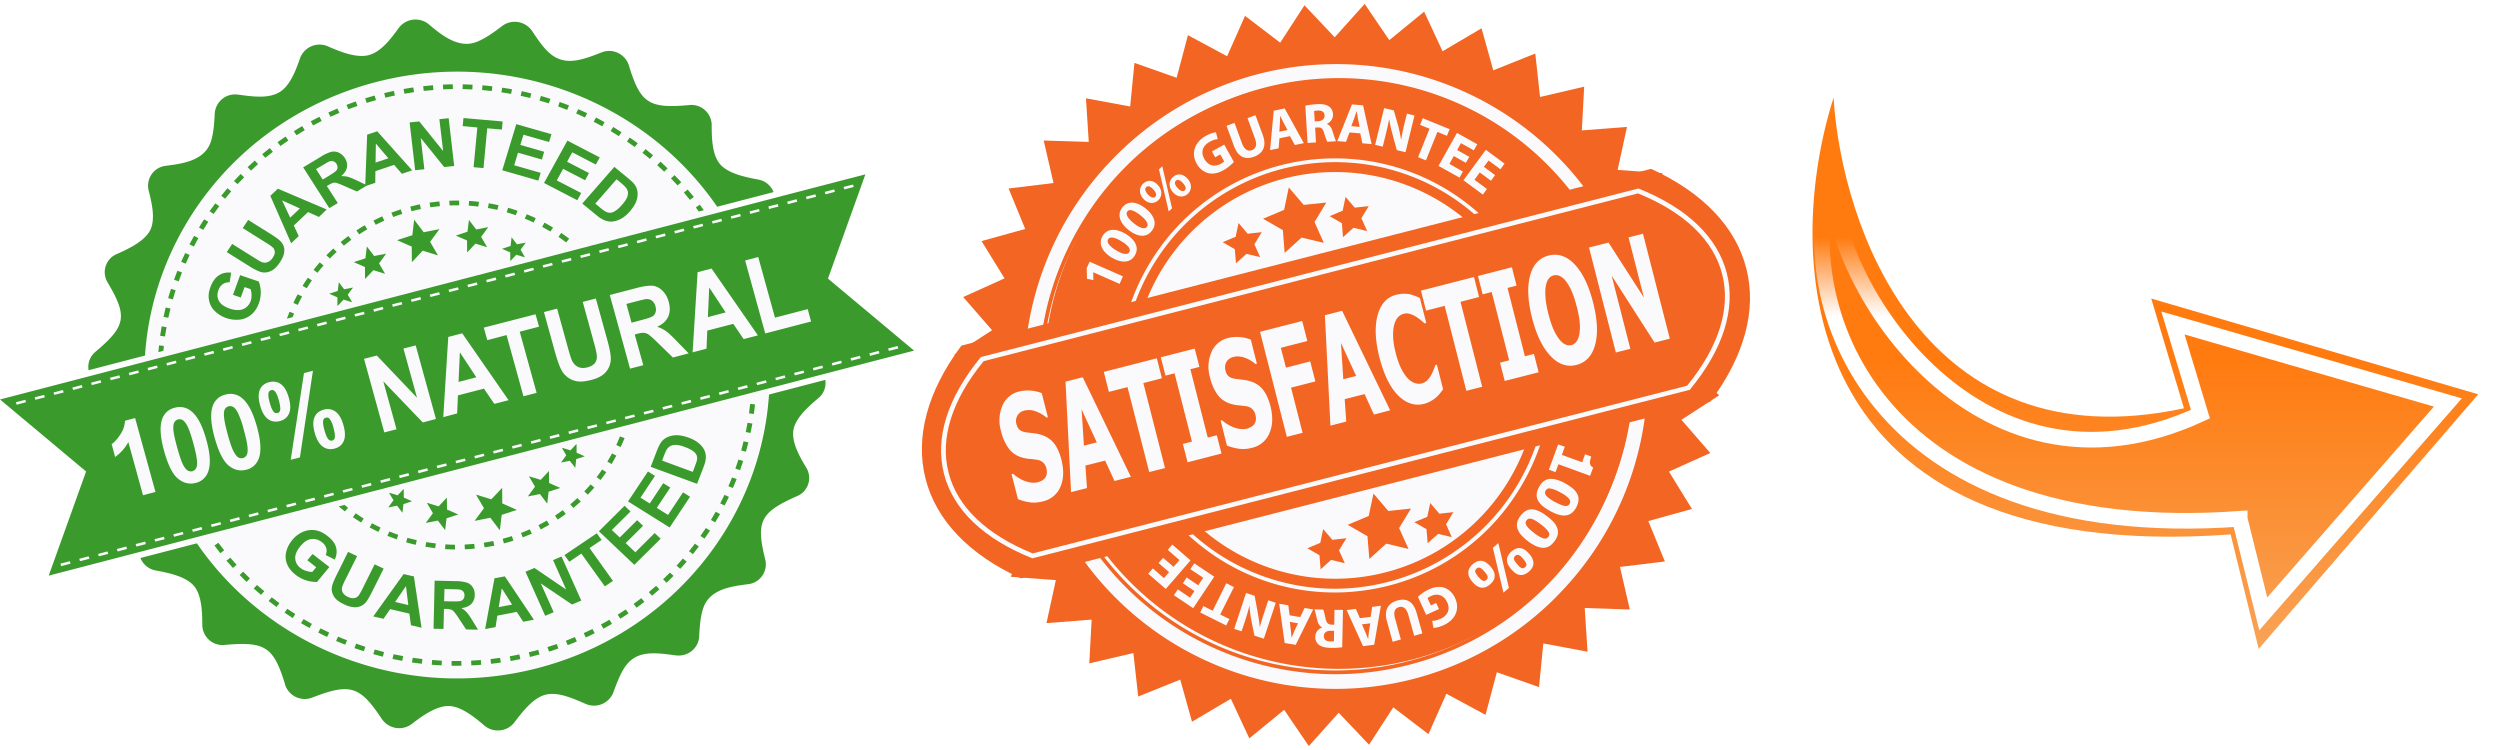
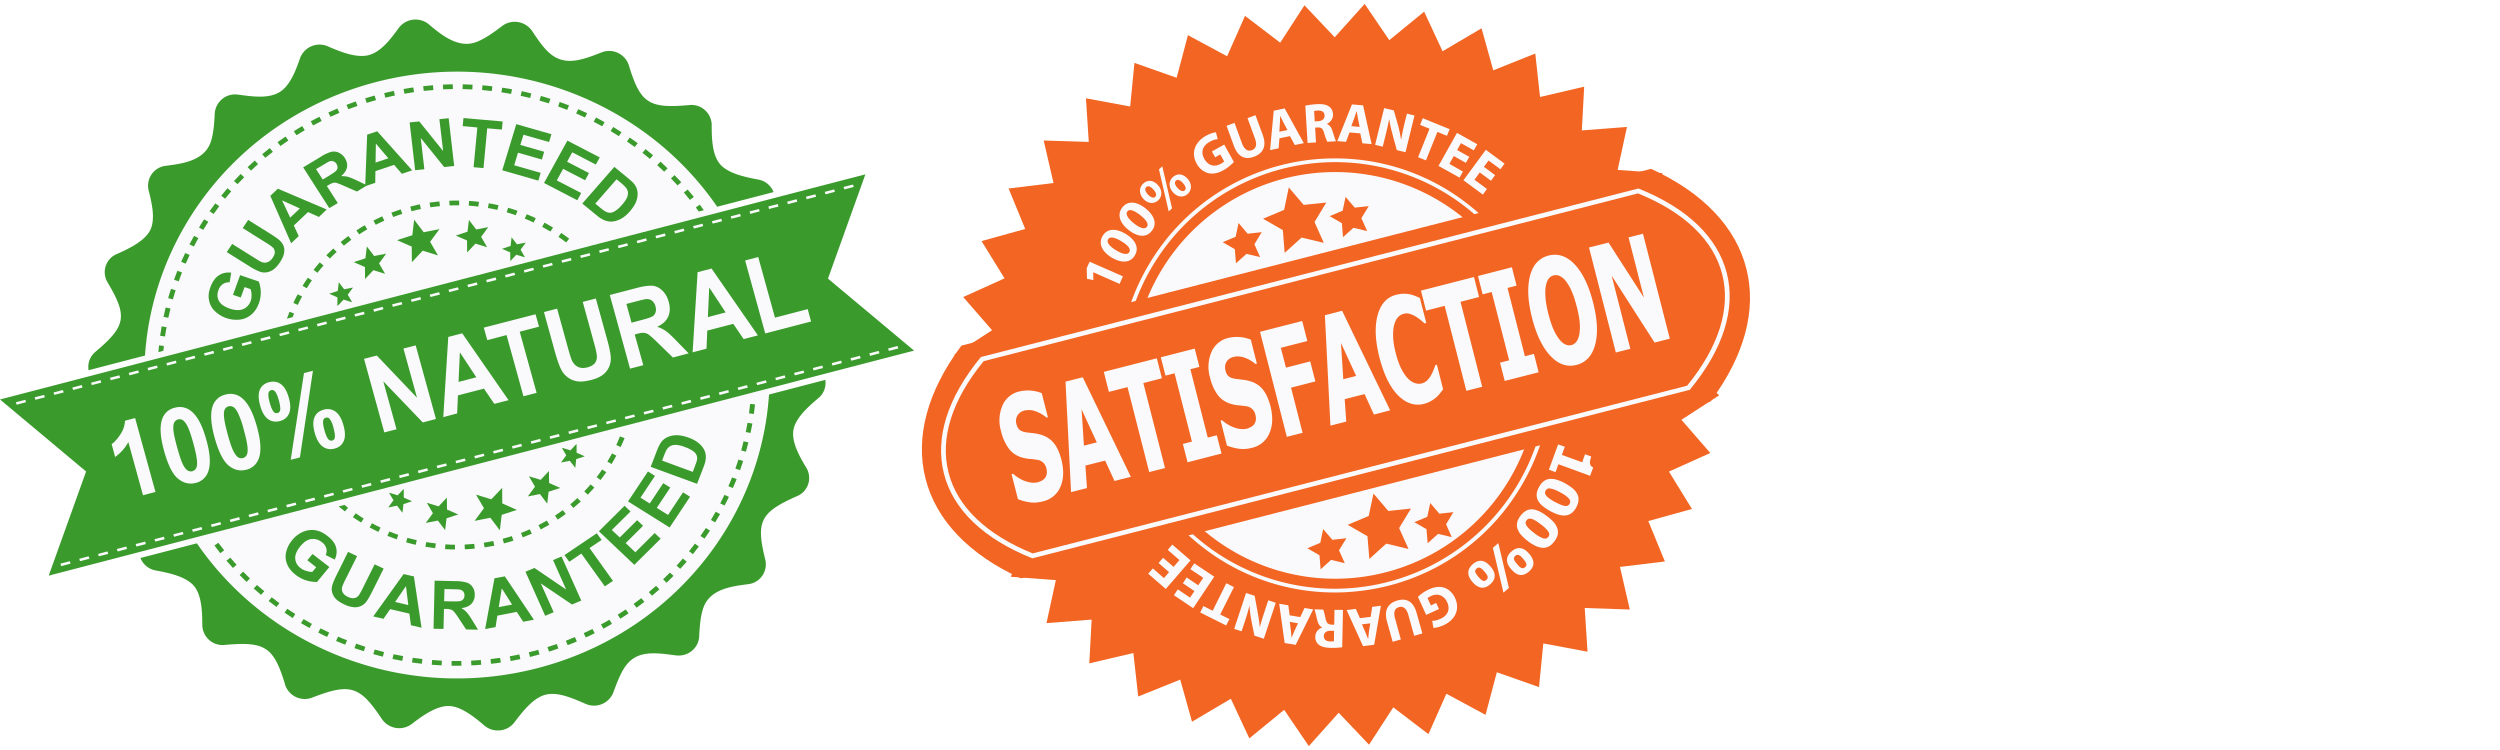
<svg xmlns="http://www.w3.org/2000/svg" width="320" height="96" viewBox="0 0 320 96" fill="none">
  <path d="M116.99 44.877 7.48 73.361l3.54-13.012-9.704-9.337 109.51-28.474-4.827 13.223 10.991 9.116Z" fill="#FAFAFC" />
  <path d="M68.22 86.172c21.692-5.642 34.568-27.289 28.763-48.343C91.168 16.775 68.868 4.285 47.175 9.918 25.482 15.57 12.607 37.207 18.42 58.26c5.815 21.054 28.106 33.554 49.798 27.911Z" fill="#FAFAFC" />
  <path d="M68.848 85.51c-17.005 4.417-34.4-2.49-43.645-15.964l-7.23 1.877c.165.413.432.776.776 1.055.344.28.753.466 1.188.542 1.746.321 3.88.793 4.877 1.968.998 1.164 1.078 3.293 1.078 5.02a2.623 2.623 0 0 0 .894 1.922 2.587 2.587 0 0 0 2.018.618c5.176-.472 6.233.29 7.68 5.04v.04a2.675 2.675 0 0 0 1.418 1.603 2.636 2.636 0 0 0 2.132.034c4.787-1.848 6.034-1.456 8.817 2.73l.02.03a2.702 2.702 0 0 0 1.79 1.148 2.677 2.677 0 0 0 2.06-.515c1.396-1.074 3.171-2.33 4.747-2.289 1.546.05 3.201 1.365 4.518 2.49 1.167 1.004 2.962.803 3.87-.412 1.057-1.405 2.413-3.112 3.93-3.514 1.366-.341 2.792.11 5.106 1.135l.05.02a2.648 2.648 0 0 0 2.987-.562c.253-.259.451-.566.583-.904.399-1.104.878-2.35 1.436-3.183 1.417-2.128 3.501-1.978 6.483-1.556h.05c1.536.221 2.932-.893 3.012-2.4.07-1.405.2-3.052.708-4.096.997-2.008 3.46-2.34 5.545-2.61a2.531 2.531 0 0 0 1.811-1.063 2.569 2.569 0 0 0 .403-2.07l-.01-.04c-1.196-4.83-.668-6.004 4.05-8.092l.03-.01a2.495 2.495 0 0 0 1.417-1.533 2.518 2.518 0 0 0-.23-2.082c-.898-1.486-1.925-3.343-1.656-4.86.249-1.485 1.855-2.95 3.202-4.075a2.51 2.51 0 0 0 .877-2.33L98.43 50.5c-1.068 16.164-12.567 30.582-29.582 35.01ZM48.142 10.5c17.015-4.418 34.41 2.49 43.655 15.964l7.22-1.878a2.609 2.609 0 0 0-.778-1.063 2.586 2.586 0 0 0-1.196-.543c-1.745-.321-3.87-.793-4.877-1.968-.998-1.165-1.077-3.293-1.067-5.02a2.623 2.623 0 0 0-.898-1.927 2.588 2.588 0 0 0-2.024-.613c-5.107.462-6.204-.231-7.67-5.04l-.01-.05a2.675 2.675 0 0 0-1.39-1.587 2.638 2.638 0 0 0-2.101-.07c-.848.331-1.735.673-2.454.853-3.3.864-4.577-.773-6.422-3.564l-.03-.04a2.7 2.7 0 0 0-1.784-1.131 2.675 2.675 0 0 0-2.046.509c-1.147.873-2.484 1.847-3.69 2.168-2.095.542-4.09-1.024-5.655-2.36a2.688 2.688 0 0 0-2.04-.622 2.68 2.68 0 0 0-1.85 1.065c-1.027 1.415-2.274 3.072-3.85 3.473-1.526.402-3.57-.401-5.216-1.124a2.648 2.648 0 0 0-3.002.611c-.25.266-.444.58-.569.925-.548 1.606-1.306 3.544-2.623 4.327-1.426.854-3.43.573-5.246.322h-.04a2.586 2.586 0 0 0-2.028.54 2.617 2.617 0 0 0-.974 1.87c-.07 1.395-.18 3.031-.698 4.086-.997 1.997-3.47 2.339-5.555 2.61a2.534 2.534 0 0 0-1.81 1.062 2.569 2.569 0 0 0-.404 2.07c.428 1.697.897 3.695.2 5.12-.699 1.366-2.654 2.33-4.27 3.043a2.494 2.494 0 0 0-1.422 1.544 2.526 2.526 0 0 0 .246 2.09c2.563 4.318 2.373 5.573-1.536 8.856l-.03.03a2.497 2.497 0 0 0-.868 2.35l7.22-1.878c1.078-16.165 12.568-30.582 29.582-35.01Z" fill="#3A9B2C" />
  <path d="m24.276 32.639-.569-.252-.518 1.125.578.24.499-1.104.01-.01Zm3.79-6.245-.509-.362-.728 1.004.518.351.719-.993Zm-4.768 8.483-.588-.22c-.15.381-.3.763-.43 1.154l.6.2c.129-.38.269-.762.418-1.134Zm3.361-6.486-.528-.32c-.23.34-.45.702-.659 1.053l.539.302.648-1.024v-.01Zm-1.266 2.089-.549-.291-.598 1.084.568.281.579-1.074Zm60.06-8.936-.907-.853-.429.452.898.833.439-.432Zm-64.479 22.73-.618-.06-.08.854.639-.17.06-.623Zm.848-4.778-.618-.14-.27 1.204.609.12.28-1.184Zm-.508 2.38-.619-.101-.2 1.205.629.09c.06-.401.12-.803.2-1.205l-.01.01Zm1.166-4.72-.598-.18-.36 1.184.6.161.358-1.164Zm32.943-26.244-1.257.12.07.603 1.237-.11-.05-.613Zm12.587 1.044-1.227-.291-.14.602c.4.08.818.18 1.217.281l.15-.602v.01Zm4.827 1.536-1.197-.442-.2.573 1.158.441.239-.572Zm-41.58 9.197-.449-.422-.867.904.468.401.848-.883Zm34.28-11.265c-.419-.074-.838-.14-1.257-.201l-.1.602c.419.05.828.12 1.237.201l.12-.602Zm-2.514-.372c-.419-.05-.848-.1-1.267-.13l-.05.602 1.247.13.07-.602Zm-2.523-.21-1.277-.05-.01.612c.416.01.831.027 1.247.05l.03-.613h.01Zm-2.544-.05c-.419 0-.847.02-1.266.04l.03.602c.409-.01.828-.03 1.246-.03l-.01-.603v-.01Zm23.678 7.54a32 32 0 0 0-1.028-.724l-.359.502.998.703.389-.482Zm-6.483-3.846-1.147-.512-.26.552 1.138.512.269-.552Zm8.448 5.392-.968-.794-.399.482c.32.251.638.502.957.773l.4-.461h.01Zm-6.204-4.237-1.107-.603-.3.542 1.098.583.309-.532v.01Zm2.154 1.275-1.057-.663-.33.522 1.048.653.35-.512h-.01Zm-9.096-4.267-1.216-.372-.18.593 1.197.361.2-.582Zm-31.446 4.016-.32-.522c-.369.21-.728.431-1.077.652l.34.512 1.057-.642Zm-2.095 1.315-.359-.502-1.027.723.379.492c.329-.241.668-.482 1.007-.703v-.01Zm6.533-3.534-.26-.552-1.156.502.269.552 1.137-.502h.01ZM41.18 15.49l-.29-.542c-.368.18-.747.381-1.116.582l.309.532c.359-.2.728-.391 1.097-.572Zm-8.149 5.512-.418-.452-.918.844.439.441.897-.833Zm1.895-1.566-.398-.482-.968.783.399.462.967-.763Zm15.49-7.801-1.237.28.15.593c.398-.1.817-.2 1.216-.281l-.13-.592Zm2.493-.442c-.42.06-.84.127-1.257.2l.12.603 1.226-.2-.1-.603h.01Zm36.663 15-.509.361.379.522.648-.17-.518-.713Zm-41.44-13.374-.18-.582c-.399.1-.808.231-1.207.351l.19.583c.397-.124.796-.24 1.196-.352Zm-2.374.743-.22-.582-1.187.442.24.562c.379-.14.768-.291 1.167-.422ZM29.602 24.496l-.49-.402-.797.964.499.372c.259-.311.518-.633.788-.934Zm58.714 1.084.499-.371-.798-.954-.479.392.778.943v-.01Zm-1.117-2.259-.858-.903-.459.421.848.894.469-.402v-.01Zm-40.184 6.034-.329-.522c-.359.201-.718.432-1.067.663l.36.502c.338-.22.687-.442 1.036-.643Zm17.843-2.178c.39.11.778.24 1.167.371l.21-.572c-.4-.14-.798-.271-1.197-.382l-.18.583Zm-26.13 9.417.538.301c.2-.33.429-.672.658-1.004l-.518-.34c-.24.34-.47.692-.679 1.043Zm14.55-9.709.6-.13-.14-.602c-.402.087-.8.184-1.197.29h-.03l.16.593h.02l.598-.15h-.01Zm18.193 3.424c.339.231.668.472.997.723l.389-.482a23.66 23.66 0 0 0-1.017-.733l-.36.502-.01-.01Zm-1.776-1.817-.299.542 1.057.603.34-.503c-.36-.22-.726-.431-1.098-.632v-.01Zm-2.513-.502c.369.15.748.311 1.117.492l.28-.552c-.38-.181-.769-.352-1.158-.502l-.249.552.01.01Zm-3.371-1.717c-.419-.1-.828-.18-1.247-.25l-.11.602c.4.07.808.15 1.207.24l.15-.592Zm-26.26 12.5.568.251c.17-.361.359-.723.548-1.074l-.558-.281c-.2.361-.389.733-.559 1.104Zm7.04-8.564c-.328.25-.667.502-.987.773l.41.462.957-.753-.38-.482Zm6.703-3.414-1.197.422.23.562c.389-.14.778-.281 1.166-.401l-.199-.583Zm6.214-1.104.03.602c.408 0 .827-.02 1.236-.01v-.602c-.419-.01-.848 0-1.266.01Zm-2.424.843c.399-.06.818-.1 1.227-.15l-.07-.603-1.257.15.1.603Zm-7.29 1.697.299.542c.359-.18.728-.361 1.097-.522l-.26-.562-1.137.542Zm-6.025 4.438.46.421c.278-.29.568-.572.867-.843l-.43-.442-.897.864Zm19.538-6.828c-.418-.06-.847-.1-1.266-.12l-.04.602c.409.03.828.07 1.227.12l.08-.602Zm-21.173 8.705.498.372c.25-.312.509-.633.778-.934l-.478-.402c-.28.322-.54.643-.798.964Zm-2.494 5.582-.578-.22-.34.883.739-.2.18-.463Zm16.596-10.401L53.01 28.12l-.23 1.988-1.955.633 1.875.823.02 1.998 1.387-1.476 1.954.603-1.007-1.737 1.197-1.627-2.015.402Zm6.723-.352-.938-1.224-.18 1.506-1.496.502 1.437.622.01 1.536 1.067-1.134 1.496.462-.768-1.326.907-1.245-1.535.301Zm5.136 3.233.967.292.1-.03-.529-.904.669-.914-1.127.221-.698-.904-.12 1.115-1.097.361 1.047.462.01 1.044.1-.03.678-.723v.01Z" fill="#3A9B2C" />
  <path d="m65.417 33.321-.1.03v.08l.1-.1v-.01Zm1.785-.381-.04-.07-.1.03.14.04Zm-19.309-.17-.938-1.226-.179 1.516-1.496.492 1.436.633.01 1.526 1.067-1.125 1.496.462-.768-1.335.908-1.245-1.536.301Zm-3.91 5.581.958.302.1-.03-.529-.904.678-.914-1.137.221-.688-.904-.13 1.115-1.097.361 1.047.462.01 1.044.1-.03.688-.723Z" fill="#3A9B2C" />
  <path d="m45.08 38.693-.04-.07-.1.03.14.04Zm-1.785.381-.1.03v.08l.1-.1v-.01ZM30.68 73.602c.279.301.578.592.877.883l.44-.441c-.3-.281-.59-.573-.868-.864l-.46.422h.01Zm-1.696-1.837.828.933.469-.401-.798-.914-.499.382Zm3.49 3.564.938.813.42-.462-.938-.803-.42.452Zm1.916 1.606.997.753.38-.482-.988-.753-.4.482h.01Zm2.024 1.476c.34.241.699.472 1.048.703l.339-.522c-.34-.221-.698-.442-1.027-.673l-.36.502v-.01Zm-8.467-8.936-.499.352.748.984.499-.372-.748-.963Zm10.911 9.77-.33.522 1.098.622.3-.532-1.068-.612Zm38.07.692.308.532c.37-.2.738-.401 1.097-.622l-.329-.522c-.349.2-.708.412-1.077.602v.01Zm-2.215 1.105.27.552c.388-.17.767-.351 1.136-.542l-.289-.543-1.117.533Zm4.349-2.35.349.502 1.047-.682-.36-.502-1.036.672v.01Zm2.044-1.395.38.492.996-.753-.398-.472c-.31.24-.649.502-.978.733Zm-8.677 4.709.23.572c.398-.15.797-.301 1.176-.472l-.249-.562-1.157.472v-.01ZM83.04 75.78l.419.471.947-.813-.428-.451-.928.803-.01-.01Zm1.835-1.627.449.442.888-.884-.46-.421c-.288.3-.578.582-.877.863Zm-14.8 8.675.199.582 1.197-.401-.2-.573-1.197.392Zm-12.278 2.39h1.267l-.01-.613h-1.247l-.01.602v.01Zm5.056-.252c.42-.04.848-.1 1.257-.16l-.1-.603-1.226.16.07.603Zm2.514-.351 1.236-.251-.13-.602c-.398.1-.817.17-1.226.24l.12.603v.01Zm2.314-1.124.16.602c.41-.106.818-.217 1.226-.331l-.18-.583c-.398.1-.797.221-1.196.311h-.01Zm-7.35 1.676c.418-.01.847-.04 1.266-.08l-.05-.603-1.247.08.03.603Zm33.96-23.845-.59-.21c-.149.37-.298.752-.468 1.124l.578.23c.17-.371.33-.752.48-1.134v-.01Zm-2.105 3.112.568.271.549-1.104-.569-.261-.548 1.094Zm3.61-7.81-.618-.141-.3 1.174.599.161.32-1.195Zm.848-4.86-.628-.06-.14 1.204.618.08c.06-.4.1-.813.15-1.224ZM88.196 70.56l.499.371.758-.984-.509-.361c-.239.331-.498.653-.748.964v.01Zm1.466-1.958.519.341.698-1.024-.528-.331-.689 1.004v.01ZM91 66.554l.538.311c.21-.351.43-.703.629-1.064l-.559-.301L91 66.554Zm5.306-12.34-.619-.1-.229 1.185.609.13c.09-.401.169-.813.239-1.214ZM86.6 72.408l.47.402c.279-.301.558-.603.827-.924l-.489-.391-.808.913Zm8.518-13.403-.598-.181c-.12.382-.25.773-.39 1.155l.599.2.399-1.174h-.01Zm-44.881 25.34c.409.091.828.172 1.247.242l.12-.603c-.41-.07-.828-.15-1.227-.24l-.14.602Zm-7.221-2.298 1.167.472.24-.563c-.39-.15-.769-.3-1.148-.472l-.259.563Zm2.354.913c.399.14.798.281 1.197.402l.2-.572c-.4-.13-.799-.261-1.178-.402l-.22.572Zm9.894 2.129 1.266.08.03-.602-1.247-.09-.05.602v.01Zm-2.524-.291c.41.06.838.12 1.257.16l.07-.602-1.237-.16-.1.602h.01ZM40.732 80.97c.38.201.758.382 1.137.553l.27-.553c-.37-.17-.749-.351-1.118-.542l-.289.542Zm7.051 2.761 1.217.322.16-.593c-.4-.1-.8-.207-1.197-.321l-.18.592Zm-1.226-17.359c-.35-.22-.699-.442-1.028-.673l-.359.502 1.047.683.34-.512Zm2.154 1.165c-.37-.181-.738-.362-1.097-.563l-.3.543c.37.2.739.391 1.118.562l.279-.542Zm26.07-4.639.46.422c.279-.301.568-.602.837-.914l-.478-.401-.818.903v-.01Zm-23.796 5.562c-.39-.13-.768-.28-1.147-.431l-.25.562c.4.16.788.301 1.188.442l.209-.573Zm26.62-8.022-.53-.34c-.219.33-.468.662-.707.973l.498.371c.26-.33.499-.662.738-1.004Zm2.343-4.357-.598-.22c-.14.37-.3.742-.469 1.104l.569.25c.179-.37.339-.752.498-1.134Zm-1.057 2.239-.549-.281-.598 1.044.539.311c.209-.351.418-.703.608-1.074ZM44.153 65.46l.399-.472-.459-.362-.738.2.798.634Zm20.346 4.096c.409-.1.818-.221 1.217-.352l-.2-.582c-.389.12-.778.241-1.177.341l.16.593Zm-2.473.502c.409-.05.827-.13 1.246-.211l-.13-.602c-.398.08-.807.16-1.216.22l.1.603v-.01Zm-8.677-.914-1.197-.301-.17.572c.4.12.818.231 1.227.322l.14-.603v.01Zm20.994-4.95-.439-.441-.907.803.398.462c.33-.271.639-.543.948-.824Zm-18.56 5.362c-.41-.04-.819-.1-1.228-.17l-.1.602c.4.07.828.13 1.247.18l.08-.602v-.01Zm16.256-4.257-.997.703.349.502c.349-.231.698-.472 1.027-.723l-.379-.482Zm-15.07 4.99c.419.03.848.04 1.267.04v-.602c-.4 0-.818-.02-1.227-.05l-.04.602v.01Zm2.533.02c.42-.01.848-.04 1.267-.09l-.07-.603c-.399.04-.818.07-1.227.09l.03.603Zm7.41-1.526c.39-.15.779-.302 1.168-.472l-.27-.562c-.369.17-.748.32-1.127.472l.23.562Zm2.005-1.556.3.542 1.097-.603-.32-.532c-.349.2-.708.402-1.077.593ZM64.22 65.9l1.945-.632-1.875-.834-.01-1.988-1.397 1.466-1.954-.602 1.017 1.737-1.197 1.626 2.015-.401 1.216 1.606.24-1.978Zm4.887-2.67.937 1.235.18-1.527 1.496-.481-1.436-.633-.02-1.536-1.057 1.134-1.506-.462.778 1.336-.918 1.245 1.546-.301v-.01Zm2.703-4.026 1.127-.221.698.903.12-1.124 1.097-.352-1.048-.462v-1.044l-.11.02-.678.723-.967-.3-.1.03.529.903-.668.924Z" fill="#3A9B2C" />
  <path d="m71.91 57.307.04.07.1-.02-.14-.04v-.01Zm1.885-.482-.1.1.1-.02v-.08Zm-17.753 9.8.937 1.234.18-1.516 1.496-.492-1.437-.632-.02-1.527-1.057 1.125-1.506-.462.778 1.335-.917 1.245 1.546-.3v-.01Zm-6.354-1.668 1.137-.23.689.903.13-1.104 1.096-.362-1.057-.472v-1.044l-.1.03-.688.723-.967-.301-.1.03.539.904-.678.923Z" fill="#3A9B2C" />
  <path d="m49.788 63.07.04.06.1-.02-.14-.04Zm1.885-.492-.1.1.1-.02v-.08ZM30.818 38.08l-.997-.341.917-2.52 2.384.813c.34.902.345 1.897.01 2.801-.22.603-.548 1.095-.977 1.446a2.712 2.712 0 0 1-1.496.633 3.984 3.984 0 0 1-3.232-1.165 2.55 2.55 0 0 1-.698-1.496c-.07-.442 0-.934.2-1.486.269-.723.628-1.235 1.097-1.526.458-.301.977-.402 1.566-.341l-.2 1.244c-.32-.02-.608.05-.858.221-.259.171-.448.422-.568.753-.19.513-.17.974.05 1.396.23.412.668.733 1.326.964.698.25 1.297.281 1.756.1.468-.19.797-.532.977-1.024.09-.24.13-.502.12-.783 0-.281-.05-.542-.13-.763l-.758-.261-.489 1.335Zm-1.795-5.813.698-1.044 2.882 1.807c.46.291.758.462.918.522.24.09.489.1.728 0 .25-.08.469-.27.658-.562.2-.301.29-.552.26-.783a.845.845 0 0 0-.28-.562 7.107 7.107 0 0 0-.877-.603l-2.942-1.847.698-1.044 2.792 1.747c.639.401 1.078.702 1.297.933.23.221.379.462.469.733.08.261.09.553.03.874-.07.321-.23.692-.5 1.104-.328.492-.637.823-.927 1.004a1.987 1.987 0 0 1-.857.321c-.29.03-.549 0-.788-.08a7.725 7.725 0 0 1-1.416-.743l-2.843-1.777Zm12.796-5.452-.997.954-1.397-.622-1.815 1.716.629 1.356-.968.924-2.673-6.075.968-.913 6.253 2.66Zm-3.44-.13-2.275-1.034 1.038 2.209 1.236-1.175Zm3.77-.04-3.342-5.221 2.284-1.376a4.69 4.69 0 0 1 1.346-.622c.32-.06.639-.02.948.12.3.15.559.382.758.683.25.402.34.793.27 1.185-.08.401-.33.783-.759 1.134.32-.01.609.02.868.08.25.07.638.232 1.157.473l1.306.622-1.296.793-1.516-.662a12.043 12.043 0 0 0-1.057-.432 1.02 1.02 0 0 0-.47-.02c-.139.04-.338.13-.587.28l-.22.131 1.396 2.179-1.087.653Zm-.839-3.665.798-.482c.519-.321.838-.542.938-.663a.62.62 0 0 0 .16-.401c0-.15-.04-.301-.14-.462a.749.749 0 0 0-.42-.331.793.793 0 0 0-.538.04c-.1.04-.359.2-.797.462l-.858.502.857 1.335Z" fill="#3A9B2C" />
  <path d="m52.76 21.805-1.316.442-.998-1.144-2.393.803-.02 1.496-1.287.431.25-6.596 1.286-.432 4.478 5Zm-3.052-1.546-1.596-1.877-.04 2.43 1.636-.553Zm3.431 1.526-.708-6.114 1.237-.13 3.052 3.794-.479-4.076 1.187-.13.708 6.114-1.277.14-3.002-3.714.46 3.996-1.178.12Zm7.48-.381.48-5.09-1.876-.171.1-1.034 5.017.441-.1 1.034-1.875-.16-.479 5.09-1.267-.11Zm3.67.391 1.796-5.903 4.498 1.285-.3 1.004-3.28-.934-.4 1.305 3.052.874-.299.994-3.052-.874-.488 1.607 3.39.974-.299.994-4.617-1.326Zm5.346 1.627L72.628 18l4.139 2.149-.5.913-3.021-1.566-.658 1.205 2.802 1.456-.498.913-2.813-1.455-.808 1.476 3.122 1.616-.499.924-4.259-2.21Zm9.007-2.058 1.775 1.465c.399.332.688.603.848.844.209.306.33.663.349 1.034.02.371-.05.753-.2 1.134-.16.392-.439.804-.817 1.245-.34.382-.679.673-1.028.874-.419.24-.828.371-1.237.402-.309.02-.648-.04-1.017-.191a3.883 3.883 0 0 1-.947-.613l-1.835-1.506 4.109-4.698v.01Zm.279 1.586-2.723 3.112.728.603c.28.22.489.371.629.431.199.1.378.141.568.131.18 0 .399-.08.648-.24.25-.151.539-.413.848-.774.32-.361.529-.673.638-.924.1-.24.14-.472.12-.672-.02-.211-.11-.402-.26-.603a5.802 5.802 0 0 0-.757-.703l-.44-.361ZM39.336 71.715l.668-.804 2.154 1.667-1.575 1.908a4.27 4.27 0 0 1-2.733-.904c-.519-.401-.888-.853-1.097-1.365a2.506 2.506 0 0 1-.12-1.577c.13-.542.389-1.044.768-1.506a3.606 3.606 0 0 1 1.416-1.074 2.874 2.874 0 0 1 1.696-.16c.439.09.897.31 1.376.682.618.472.997.974 1.127 1.486a2.12 2.12 0 0 1-.18 1.556l-1.146-.582c.13-.301.15-.582.07-.874a1.476 1.476 0 0 0-.55-.763c-.438-.34-.897-.472-1.376-.401-.478.07-.937.361-1.376.903-.469.563-.698 1.095-.668 1.577.03.492.26.903.678 1.225.2.16.449.28.728.371.28.08.539.13.778.13l.499-.602-1.137-.903v.01Zm5.216-1.075 1.157.543-1.496 3.001a6.837 6.837 0 0 0-.419.944.97.97 0 0 0 .08.713c.12.221.339.412.658.562.33.151.598.201.838.151a.887.887 0 0 0 .538-.331c.13-.181.3-.482.519-.924l1.526-3.062 1.157.542-1.456 2.912c-.33.662-.599 1.114-.798 1.365a1.767 1.767 0 0 1-1.586.663 3.313 3.313 0 0 1-1.177-.342c-.548-.26-.927-.512-1.147-.763a1.902 1.902 0 0 1-.429-.793 1.647 1.647 0 0 1-.02-.763c.08-.351.28-.843.589-1.456l1.466-2.962Zm9.405 9.71-1.356-.322-.2-1.486-2.463-.572-.848 1.234-1.317-.3 3.89-5.422 1.317.3.977 6.567Zm-1.696-2.912-.299-2.41-1.386 2.018 1.685.401v-.01Zm3.232 3.042.14-6.155 2.692.06c.497-.01.991.058 1.467.201.299.11.548.311.728.603.18.28.259.602.249.973.007.422-.15.83-.439 1.135-.29.301-.708.472-1.267.542.27.16.5.341.669.532.18.191.419.522.708 1.004l.748 1.225-1.526-.03-.898-1.365a8.77 8.77 0 0 0-.658-.914.977.977 0 0 0-.379-.261 2.162 2.162 0 0 0-.638-.09h-.26l-.06 2.56-1.276-.02Zm1.356-3.524.948.02c.618.01.997 0 1.147-.05a.697.697 0 0 0 .369-.252.787.787 0 0 0 .14-.461c0-.201-.05-.372-.16-.502a.796.796 0 0 0-.479-.251c-.1-.02-.409-.03-.927-.04l-.998-.02-.04 1.556Zm11.49 2.369-1.366.261-.828-1.265-2.484.482-.23 1.466-1.335.25 1.196-6.495 1.327-.251 3.72 5.552Zm-2.793-1.938L64.23 75.31l-.39 2.4 1.696-.322h.01Zm4.24 1.436-2.524-5.642 1.147-.482 4.059 2.76-1.676-3.764 1.087-.462 2.524 5.642-1.187.502-3.99-2.7 1.646 3.684-1.087.462Zm7.629-3.775-3.002-4.187-1.546 1.044-.618-.853 4.139-2.791.618.853-1.546 1.034 3.002 4.207-1.047.703v-.01Zm3.78-2.751L76.657 68l3.291-3.263.758.733-2.394 2.37 1.018.953 2.224-2.209.758.723-2.224 2.209 1.237 1.174 2.473-2.46.768.724-3.371 3.343Zm4.518-4.78-5.326-3.332 2.553-3.836.898.563-1.855 2.79 1.187.744 1.725-2.6.898.562-1.726 2.6 1.446.904 1.915-2.892.898.562-2.613 3.936Zm-2.424-7.76.818-2.129c.19-.471.37-.823.539-1.054a2.08 2.08 0 0 1 .887-.663 2.878 2.878 0 0 1 1.177-.2c.42.01.918.12 1.466.321.5.18.898.402 1.197.643.38.3.648.632.808 1.004.13.27.18.602.16.983-.02.282-.1.643-.27 1.075l-.847 2.189-5.935-2.17Zm1.457-.803 3.93 1.446.328-.874c.13-.321.2-.562.22-.723.02-.2 0-.392-.07-.562a1.314 1.314 0 0 0-.449-.502 4.22 4.22 0 0 0-1.047-.522 3.864 3.864 0 0 0-1.097-.271c-.28 0-.509.03-.699.12-.199.1-.358.241-.498.442-.1.15-.24.462-.42.934l-.198.522v-.01Zm21.233-23.293 4.788-13.344-11.59 3.012-6.931 1.808-17.923 4.658-.718.191-55.084 14.327-6.942 1.807L0 51.133l11.02 9.216-4.787 13.334 11.57-3.013 6.941-1.807 1.696-.442.638-.16 52.76-13.725.719-.18 15.578-4.057.639-.17 1.695-.432 6.932-1.808L117 44.877l-11.031-9.226.01.01Zm1.995-11.737 1.207-.301.099.31-1.206.312-.1-.321Zm-2.394.632 1.197-.31.09.31-1.197.322-.1-.322h.01Zm-2.413.623 1.196-.311.1.32-1.207.312-.099-.321h.01ZM3.331 51.484l-1.197.321-.1-.321 1.207-.311.09.32v-.01Zm2.404-.623-1.197.312-.1-.322 1.207-.3.1.31h-.01Zm2.413-.622-1.206.301-.09-.301 1.197-.321.1.32Zm.888 21.907-1.207.322-.09-.322 1.197-.31.1.31Zm2.404-.622-1.197.311-.1-.311 1.207-.321.1.32h-.01Zm2.413-.623-1.207.302-.09-.302 1.198-.32.1.32ZM98.35 26.424l.718-.18.49-.121.089.32-.698.172-.509.14-.09-.321v-.01Zm-2.403.632 1.197-.3.1.3-1.217.322-.08-.322Zm-2.414.633 1.197-.311.1.31-1.207.312-.09-.311Zm-2.334.873-.07-.25L92.326 28l.1.321-1.197.302h-.01l-.02-.06Zm-2.483.372 1.207-.301.09.31-1.197.312-.1-.321Zm-2.404.632 1.197-.31.1.31-1.207.322-.1-.322h.01Zm-2.413.623 1.207-.311.09.32-1.198.312-.1-.321Zm-2.394.632 1.197-.32.09.32-1.207.312-.09-.312h.01Zm-2.414.623 1.197-.311.1.31-1.217.322-.08-.321Zm-2.413.622 1.197-.3.1.3-1.197.322-.1-.322Zm-4.817 1.255 1.206-.31.09.32-1.197.302-.1-.312Zm-2.404.623 1.197-.301.1.31-1.207.312-.09-.321Zm-2.404.632 1.197-.31.1.31-1.217.322-.08-.322Zm-2.413.623 1.197-.311.1.32-1.208.312-.09-.321Zm-2.404.632 1.197-.32.1.32-1.207.312-.1-.312h.01Zm-2.413.623 1.206-.311.09.32-1.197.302-.1-.311Zm-2.404.622 1.197-.3.1.3-1.207.322-.1-.322h.01Zm-2.414.633 1.207-.311.09.31-1.197.312-.1-.311Zm-2.393.622 1.196-.31.09.32-1.207.302-.09-.312h.01Zm-2.414.623 1.197-.301.1.31-1.217.312-.08-.321Zm-2.414.632 1.197-.31.1.31-1.197.322-.1-.322Zm-2.403.623 1.197-.311.1.32-1.208.302-.1-.301.01-.01Zm-7.221 1.877 1.197-.3.1.3-1.217.322-.08-.322Zm-2.414.633.43-.11.697-.181.08-.03.09.32-.27.071-.698.18-.239.061-.09-.311Zm-2.403.622 1.197-.31.1.32-1.208.302-.1-.312h.01Zm-2.414.623 1.207-.301.09.31-1.197.312-.1-.321Zm-2.404.632 1.197-.31.1.31-1.207.322-.1-.322h.01Zm-2.413.623 1.207-.311.09.32-1.197.302-.1-.301v-.01Zm-2.404.632 1.197-.32.1.32-1.207.312-.09-.312Zm-2.403.623 1.196-.311.1.31-1.217.322-.08-.321Zm-2.414.622 1.197-.31.08.25.02.07h-.02l-1.187.312-.09-.322Zm-4.817 1.255 1.207-.31.09.32-1.198.302-.1-.312Zm-2.404.623.489-.12.718-.191.08.32-.509.131-.698.181-.08-.321Zm4.588 21.295-1.197.321-.1-.321 1.207-.311.09.31Zm-5.705-20.663-1.197.312-.1-.312 1.207-.32.1.32h-.01Zm8.109 20.04-.768.201-.43.11-.099-.32.638-.161.579-.15.08.32Zm2.413-.622-1.197.301-.1-.311 1.207-.311.09.32Zm-1.177-6.054-1.595.421-1.875-6.807a5.542 5.542 0 0 1-1.696 1.908l-.439-1.647c.37-.26.738-.672 1.107-1.225a3.38 3.38 0 0 0 .599-1.767l1.296-.341 2.603 9.458Zm3.59 5.421-1.206.312-.1-.312 1.207-.31.1.31ZM17.774 47.73l-1.197.311-.1-.311 1.217-.321.08.32Zm8.118 20.04-1.206.311-.09-.321 1.197-.301.1.3v.01Zm2.404-.633-1.197.322-.1-.322 1.207-.31.1.31h-.01Zm-1.646-6.777a2.21 2.21 0 0 1-.616.943 2.19 2.19 0 0 1-1 .513c-.807.2-1.565.02-2.253-.552-.699-.572-1.287-1.767-1.786-3.574-.488-1.778-.568-3.123-.239-4.047a2.21 2.21 0 0 1 .621-.945 2.189 2.189 0 0 1 1.005-.51 2.279 2.279 0 0 1 2.154.492c.758.622 1.386 1.837 1.875 3.614.499 1.787.578 3.143.24 4.066Zm4.06 6.155-1.207.311-.09-.311 1.197-.321.1.32Zm2.393-.623-1.196.312-.09-.322 1.207-.31.09.32h-.01Zm2.414-.632-1.197.321-.1-.321 1.207-.311.1.31h-.01Zm-2.394-6.586a2.21 2.21 0 0 1-.617.942 2.19 2.19 0 0 1-.999.513c-.807.201-1.555.03-2.253-.552-.689-.572-1.287-1.767-1.786-3.574-.488-1.767-.568-3.113-.24-4.036a2.21 2.21 0 0 1 .622-.945 2.189 2.189 0 0 1 1.005-.511 2.28 2.28 0 0 1 2.164.482c.748.632 1.376 1.837 1.865 3.614.499 1.788.578 3.143.25 4.067h-.01Zm4.807 5.963-1.196.312-.1-.322 1.197-.3.1.31ZM34.3 53.632c-.439-.31-.778-.903-1.007-1.746-.23-.844-.24-1.507-.03-2.009.22-.492.598-.803 1.167-.953.578-.151 1.097-.06 1.526.25.439.322.778.904 1.017 1.758.23.843.24 1.506.02 2.008-.21.482-.598.803-1.157.954-.588.15-1.097.06-1.536-.252v-.01Zm4.608-5.873 1.147-.301-1.666 11.094-1.177.301 1.696-11.094Zm1.426 16.255-1.197.301-.1-.311 1.207-.311.1.32h-.01Zm2.414-.633-.04.01-.698.181-.47.13-.089-.32.29-.081.698-.18.219-.05.09.31Zm2.403-.622-1.197.311-.1-.321 1.208-.301.09.3v.01Zm-1.157-6.305c-.219.502-.598.813-1.166.964-.579.15-1.088.06-1.526-.261-.44-.322-.778-.904-1.018-1.757-.23-.844-.24-1.506-.02-2.008.21-.482.599-.804 1.177-.954a1.714 1.714 0 0 1 1.516.26c.439.322.778.904 1.008 1.748.239.853.249 1.516.03 2.008Zm3.561 5.682-1.197.302-.1-.312 1.217-.31.08.31v.01Zm-5.695-20.672-1.207.321-.09-.321 1.197-.311.1.31Zm8.109 20.04-1.197.311-.1-.311 1.207-.321.09.32ZM44.263 40.84l-1.197.312-.1-.312 1.207-.32.09.32Zm8.108 20.04-1.197.312-.1-.322 1.208-.31.1.32h-.01Zm2.414-.632-1.207.321-.09-.321 1.197-.311.1.31Zm2.404-.623-1.197.312-.1-.322 1.207-.3.1.31h-.01Zm-1.387-5.994-1.685.442-5.057-5.27 1.695 6.144-1.565.401-2.593-9.417 1.635-.422 5.147 5.402-1.736-6.296 1.566-.401 2.593 9.417Zm3.79 5.372-1.197.301-.09-.311 1.197-.311.1.32h-.01Zm2.414-.633-1.197.312-.1-.312 1.207-.31.09.31Zm2.403-.622-1.197.311-.1-.321 1.218-.301.08.3v.01Zm-2.463-8.002-3.331.863-.1 2.31-1.775.471.638-10.26 1.785-.462 5.934 8.554-1.825.472-1.326-1.948Zm4.877 7.38-1.197.3-.1-.31 1.197-.312.1.321Zm2.404-.633-1.197.311-.1-.311 1.207-.321.1.32h-.01Zm2.413-.623-1.207.312-.09-.322 1.197-.31.1.32Zm-2.643-14.056-2.473.643 2.164 7.831-1.686.432-2.164-7.831-2.463.652-.45-1.606 6.623-1.707.45 1.586Zm5.047 13.424-1.197.321-.1-.321 1.207-.311.09.31Zm2.403-.623-1.196.312-.1-.322 1.217-.3.08.31Zm2.414-.622-1.197.301-.1-.301 1.207-.321.09.32Zm-1.646-6.064c-.359.3-.857.532-1.526.703-.797.2-1.426.26-1.894.16a2.783 2.783 0 0 1-1.955-1.476c-.26-.512-.539-1.295-.828-2.35l-1.386-5.02 1.685-.44 1.406 5.1c.22.803.4 1.335.499 1.556.18.371.439.632.768.803.34.16.738.18 1.207.06.478-.13.808-.331.997-.612.18-.291.25-.603.2-.934-.03-.331-.15-.874-.36-1.617l-1.436-5.22 1.676-.432 1.366 4.95c.32 1.134.499 1.947.529 2.44a2.606 2.606 0 0 1-.948 2.339v-.01Zm4.05 5.431-.998.261-.17.04-.03.01-.099-.31 1.207-.312.1.311h-.01ZM75.56 32.71l-1.197.311-.1-.311 1.217-.311.08.31Zm8.118 20.04-1.206.311-.09-.321 1.197-.301.1.3v.01Zm2.404-.623-1.197.302-.1-.312 1.207-.31.1.32h-.01ZM83.09 42.87a1.37 1.37 0 0 0-.629-.262c-.199-.02-.488.01-.867.11l-.35.101 1.098 3.926-1.696.442-2.593-9.428 3.54-.924c.898-.23 1.557-.3 2.016-.25.448.07.847.28 1.216.652.36.371.619.833.768 1.396.2.702.18 1.335-.06 1.887-.249.562-.718.994-1.416 1.305.429.14.798.332 1.127.552.31.231.768.653 1.377 1.286l1.525 1.566-2.014.532-1.785-1.737c-.629-.622-1.058-1.004-1.267-1.154h.01Zm5.406 8.634-1.207.301-.09-.311 1.197-.321.1.32v.01Zm2.393-.633-1.197.312-.09-.322 1.207-.31.09.32h-.01Zm2.414-.632-1.197.321-.1-.321 1.217-.311.08.32v-.01Zm2.413-.623-1.196.312-.1-.312 1.197-.32.1.32Zm2.404-.622-1.197.301-.1-.301 1.207-.321.1.32h-.01Zm-2.932-5.592-1.327-1.948-3.33.863-.1 2.32-1.776.461.638-10.26 1.786-.462 5.934 8.554-1.825.472Zm5.346 4.96-1.207.31-.09-.31 1.197-.322.1.321Zm2.403-.623-1.197.311-.099-.321 1.207-.301.089.31Zm2.404-.623-.429.1-.768.202-.1-.312.579-.15.638-.16.08.32Zm-1.526-5.963-5.864 1.526-2.574-9.338 1.676-.441 2.144 7.76 4.189-1.094.429 1.587Zm3.939 5.33-1.196.312-.1-.311 1.207-.321.089.32Zm-5.704-20.662-1.197.312-.1-.312 1.207-.32.09.32Zm8.108 20.04-1.197.312-.099-.322 1.206-.31.1.32h-.01Zm2.414-.632-1.207.321-.09-.321 1.197-.311.1.31Zm2.403-.623-1.196.312-.1-.312 1.207-.32.099.32h-.01Z" fill="#3A9B2C" />
  <path d="m90.62 40.59 2.264-.602-2.104-3.193-.17 3.795h.01ZM23.368 53.763a.764.764 0 0 0-1.037.271c-.11.18-.16.452-.15.833.02.502.19 1.306.499 2.41.3 1.104.558 1.847.768 2.239.21.381.409.632.598.723.2.1.38.13.579.08.19-.06.339-.17.459-.351.11-.181.16-.452.14-.834-.02-.502-.18-1.295-.48-2.4-.299-1.104-.568-1.847-.777-2.238-.22-.392-.42-.633-.599-.733Zm11.34-3.825a.45.45 0 0 0-.329.331c-.07.24-.02.673.15 1.285.17.602.349 1.004.528 1.185a.478.478 0 0 0 .678.01.454.454 0 0 0 .12-.221c.06-.241 0-.663-.16-1.285-.17-.603-.349-1.004-.528-1.175a.468.468 0 0 0-.459-.13Zm7.002 3.524a.438.438 0 0 0-.33.331c-.07.241-.02.673.15 1.285.17.603.35 1.004.529 1.175.14.13.299.18.458.14a.438.438 0 0 0 .33-.341c.06-.24.01-.663-.16-1.275a2.921 2.921 0 0 0-.519-1.195.468.468 0 0 0-.458-.12Zm16.995-4.579 2.264-.592-2.105-3.193-.17 3.785h.01Zm25.213-8.945c.07-.211.06-.462-.02-.743a1.287 1.287 0 0 0-.44-.703c-.198-.16-.448-.231-.737-.21-.14.01-.549.1-1.237.28l-1.306.342.658 2.4 1.247-.332c.797-.201 1.296-.382 1.476-.502.18-.13.299-.301.359-.522v-.01ZM29.84 52.086a.764.764 0 0 0-1.037.261c-.11.181-.16.462-.14.844.02.502.18 1.295.479 2.4.3 1.104.568 1.847.778 2.238.22.392.419.633.598.733a.774.774 0 0 0 1.038-.281c.11-.17.159-.452.14-.833-.01-.502-.18-1.296-.48-2.4-.185-.77-.446-1.52-.778-2.239-.209-.381-.409-.632-.598-.733v.01Z" fill="#3A9B2C" />
  <path d="m159.364 2.031 4.502 3.431L166.97.681l3.873 4.09 3.833-4.27 3.154 4.64 4.462-3.65 2.356 5.071 4.991-2.94 1.497 5.38 5.38-2.15.609 5.562 5.65-1.32-.3 5.6 5.78-.45-1.198 5.502 5.759.43-2.066 5.27 5.6 1.3-2.885 4.902 5.31 2.13-3.633 4.431 4.881 2.911-4.292 3.84 4.332 3.632-4.841 3.14 3.693 4.251-5.29 2.38 2.944 4.782-5.589 1.55 2.126 5.171-5.75.7 1.258 5.451-5.769-.19.359 5.591-5.66-1.06-.549 5.591-5.4-1.9-1.447 5.451-5.011-2.7-2.296 5.17-4.501-3.43-3.105 4.78-3.883-4.09-3.823 4.271-3.154-4.641-4.462 3.65-2.365-5.07-4.971 2.94-1.507-5.39-5.381 2.16-.618-5.562-5.64 1.32.299-5.6-5.779.45 1.198-5.501-5.76-.43 2.067-5.272-5.6-1.3 2.875-4.901-5.301-2.14 3.634-4.421-4.891-2.921 4.292-3.83-4.332-3.632 4.851-3.14-3.693-4.251 5.29-2.39-2.945-4.772 5.59-1.55-2.126-5.181 5.749-.7-1.257-5.441 5.769.18-.359-5.581 5.659 1.05.549-5.581 5.4 1.9 1.448-5.451 5.011 2.7 2.295-5.17Z" fill="#F26522" />
-   <path d="M199.111 76.477a39.934 39.934 0 0 0 8.703-12.955 39.995 39.995 0 0 0 .06-30.63 39.927 39.927 0 0 0-8.651-12.99 39.842 39.842 0 0 0-12.961-8.67 39.778 39.778 0 0 0-43.497 8.773 39.946 39.946 0 0 0-8.641 12.953 39.995 39.995 0 0 0 8.631 43.519 39.809 39.809 0 0 0 28.176 11.7 39.807 39.807 0 0 0 28.18-11.69v-.01Z" fill="#FAFAFC" />
  <path d="M197.614 74.977a37.816 37.816 0 0 0 8.442-12.273 37.892 37.892 0 0 0 .24-29.223 37.806 37.806 0 0 0-8.238-12.41 37.729 37.729 0 0 0-12.385-8.255 37.662 37.662 0 0 0-29.164.24 37.73 37.73 0 0 0-12.247 8.46 37.848 37.848 0 0 0-10.613 26.6 37.843 37.843 0 0 0 11.05 26.423 37.69 37.69 0 0 0 26.368 11.073 37.688 37.688 0 0 0 26.547-10.635Z" fill="#F26522" />
  <path d="M170.913 86.3a38.02 38.02 0 0 1-17.875-4.51 38.105 38.105 0 0 1-13.667-12.395 37.99 37.99 0 0 1-5.21-11.722 37.863 37.863 0 0 1 4.112-28.826 37.87 37.87 0 0 1 9.89-11.054 37.795 37.795 0 0 1 13.367-6.4 37.606 37.606 0 0 1 21.7.86 38.09 38.09 0 0 1 19.275 14.844 38.017 38.017 0 0 1 5.211 11.722 37.886 37.886 0 0 1-4.123 28.826 37.868 37.868 0 0 1-9.89 11.054 37.793 37.793 0 0 1-13.367 6.4 37.63 37.63 0 0 1-9.423 1.2Zm.05-75.627c-3.124 0-6.259.4-9.313 1.18a37.215 37.215 0 0 0-13.203 6.318 37.306 37.306 0 0 0-9.755 10.926 37.376 37.376 0 0 0-4.072 28.456 37.543 37.543 0 0 0 13.311 20.367 37.412 37.412 0 0 0 22.982 7.899c3.124 0 6.259-.4 9.313-1.18a37.197 37.197 0 0 0 13.203-6.317 37.29 37.29 0 0 0 9.755-10.927 37.358 37.358 0 0 0 4.072-28.456 37.528 37.528 0 0 0-13.31-20.369 37.4 37.4 0 0 0-22.983-7.897Z" fill="#F26522" />
  <path d="M139.93 34.848v.02l.02.98-.818-.16-.03-1.37.369-.82 4.262 1.87-.419.97-3.384-1.49Zm4.152-4.91c1.228.74 1.777 1.76 1.168 2.77-.619 1.04-1.816.93-2.954.26-1.158-.7-1.777-1.74-1.158-2.77.639-1.071 1.846-.92 2.944-.26Zm-1.227 2.1c.918.55 1.497.59 1.697.23.219-.37-.11-.84-1.019-1.39-.888-.53-1.467-.62-1.696-.24-.2.34.089.83 1.018 1.4Zm3.763-5.371c1.128.9 1.547 1.97.798 2.9-.738.95-1.916.7-2.954-.13-1.068-.84-1.547-1.94-.799-2.89.779-.98 1.957-.67 2.955.12Zm-1.478 1.92c.839.66 1.398.78 1.657.45.26-.33-.01-.84-.848-1.5-.809-.64-1.377-.81-1.647-.47-.24.31-.02.84.838 1.52Zm3.055-4.921c.659.73.549 1.53.05 1.98-.529.48-1.298.46-1.897-.2-.549-.6-.599-1.42 0-1.96.589-.54 1.318-.4 1.847.19v-.01Zm-1.258 1.23c.33.36.699.51.928.3.22-.21.12-.55-.229-.94-.32-.35-.659-.54-.918-.3-.24.21-.1.59.219.94Zm2.655 2.16-1.247-5.38.429-.39 1.248 5.38-.43.4v-.01Zm2.396-4.2c.649.71.539 1.51.04 1.97-.519.47-1.298.45-1.877-.2-.559-.62-.609-1.43-.02-1.96.599-.54 1.318-.4 1.857.19Zm-1.258 1.2c.32.37.689.52.919.31.219-.2.119-.54-.23-.93-.319-.35-.659-.54-.898-.31-.25.22-.1.59.209.94v-.01Zm7.207-3.32c-.24.26-.719.71-1.278 1.02-.768.44-1.427.55-2.026.4a2.424 2.424 0 0 1-1.457-1.21c-.779-1.401-.2-2.781 1.178-3.561.549-.3 1.028-.43 1.287-.45l.23.88c-.3.02-.619.1-1.078.37-.799.44-1.158 1.23-.639 2.15.489.88 1.318 1.08 2.096.64.22-.12.379-.24.439-.32l-.499-.89-.649.37-.419-.75 1.577-.88 1.238 2.23Zm.08-5.012.958 2.62c.3.78.739 1.071 1.258.881.539-.2.698-.68.399-1.5l-.948-2.6 1.018-.381.938 2.55c.509 1.4.05 2.331-1.138 2.771-1.148.42-2.046.02-2.575-1.42l-.928-2.54 1.028-.38h-.01Zm5.749 1.98-.1 1.28-1.098.231.47-5.041 1.397-.3 2.456 4.45-1.158.24-.619-1.14-1.348.28Zm1.028-1.06-.499-.94-.429-.87h-.01c-.01.3-.01.68-.03.97l-.07 1.06 1.038-.22Zm2.286-3.12c.35-.08.859-.15 1.448-.19.718-.04 1.227.04 1.587.3.299.2.489.54.509.98.04.61-.37 1.06-.779 1.24v.02c.349.12.549.42.699.86.18.54.359 1.16.469 1.35l-1.118.06a6.42 6.42 0 0 1-.399-1.1c-.17-.6-.39-.75-.839-.73l-.319.02.11 1.9-1.078.06-.29-4.77Zm1.208 2.02.429-.03c.549-.03.849-.32.829-.75-.03-.43-.34-.64-.849-.61-.259.01-.409.03-.489.06l.08 1.33Zm4.452 1.41-.449 1.2-1.118-.09 1.876-4.7 1.428.12 1.088 4.96-1.178-.1-.27-1.27-1.377-.12Zm1.297-.71-.219-1.05-.16-.95h-.02l-.299.9-.37 1 1.068.1Zm1.977 2.29 1.158-4.7 1.237.3.559 1.96c.15.57.28 1.22.37 1.8h.01c.099-.63.229-1.27.399-1.98l.339-1.37.969.24-1.148 4.701-1.118-.27-.559-2.06c-.15-.57-.32-1.26-.4-1.86h-.029c-.12.63-.27 1.3-.46 2.06l-.349 1.42-.978-.24Zm6.957-2.06-1.198-.49.34-.85 3.443 1.4-.349.85-1.218-.5-1.467 3.641-1.008-.4 1.467-3.65h-.01Zm4.661 4.371-1.547-.87-.559 1 1.727.98-.429.78-2.695-1.5 2.366-4.23 2.595 1.46-.439.78-1.647-.92-.489.88 1.557.87-.44.77Zm3.215 2.29-1.438-1.06-.679.93 1.598 1.181-.52.72-2.485-1.83 2.865-3.901 2.395 1.77-.529.72-1.517-1.12-.599.81 1.438 1.06-.529.72Zm7.406 36.989 1.188-3.241.858.3-.379 1.04 2.595.95.369-1.03.799.29c-.05.15-.1.3-.13.46a1.2 1.2 0 0 0-.04.4c.01.12.06.23.12.32.07.09.17.16.3.22l-.4 1.07-4.052-1.48-.37 1.01-.858-.31Zm.17 5.29c-.4-.22-.729-.44-.998-.67a2.288 2.288 0 0 1-.569-.7 1.499 1.499 0 0 1-.16-.8c.02-.28.12-.58.299-.9.17-.33.37-.57.599-.74.22-.17.469-.27.749-.3.279-.03.579 0 .908.1.33.1.699.25 1.088.46.399.23.729.45.988.67.25.21.44.45.569.71.13.26.18.52.15.8-.02.29-.12.58-.279.9-.18.32-.39.57-.609.74-.22.16-.479.26-.759.29-.279.03-.579 0-.908-.1a5.52 5.52 0 0 1-1.068-.46Zm.619-1.16c.568.3.998.48 1.277.51.28.03.479-.06.599-.29.12-.22.09-.44-.1-.66a3.975 3.975 0 0 0-1.118-.79 3.982 3.982 0 0 0-1.257-.5c-.29-.04-.489.06-.599.28-.13.22-.1.44.09.66.179.22.549.48 1.108.8v-.01Zm-3.454 5.021a5.72 5.72 0 0 1-.879-.8 2.308 2.308 0 0 1-.469-.8 1.511 1.511 0 0 1-.04-.8c.06-.27.2-.56.42-.85.229-.3.459-.5.698-.64.25-.14.519-.2.799-.19.279.01.569.1.878.24.31.14.649.35.998.62.38.28.669.54.899.8.209.25.359.51.449.79.09.27.1.54.04.82-.07.27-.2.55-.419.83-.23.3-.459.52-.709.65-.25.13-.509.19-.799.17a2.302 2.302 0 0 1-.878-.23 5.638 5.638 0 0 1-.998-.61h.01Zm.788-1.05c.351.296.749.53 1.178.69.27.07.489 0 .639-.2.15-.2.15-.42 0-.66a4 4 0 0 0-.988-.95c-.499-.39-.898-.62-1.168-.69-.279-.07-.499-.01-.639.19-.159.2-.159.42 0 .67.14.25.469.56.978.95Zm-7.885 6.282c-.379-.43-.559-.84-.549-1.23 0-.38.2-.73.569-1.06.379-.331.758-.471 1.138-.431.379.05.748.28 1.128.72.379.43.559.84.539 1.22 0 .39-.2.74-.579 1.07-.38.33-.759.47-1.128.42-.379-.05-.749-.28-1.118-.7v-.01Zm.749-.66.279.29a.985.985 0 0 0 .26.18.396.396 0 0 0 .239.04.502.502 0 0 0 .23-.13.48.48 0 0 0 .159-.22.426.426 0 0 0 0-.24.962.962 0 0 0-.149-.28 4.01 4.01 0 0 0-.529-.62.903.903 0 0 0-.25-.17c-.08-.04-.16-.05-.239-.04a.496.496 0 0 0-.24.13.482.482 0 0 0-.16.21.426.426 0 0 0 0 .25c.111.214.245.415.4.6Zm3.204 2.02-1.358-5.741.699-.61 1.357 5.74-.698.6v.01Zm.998-2.99c-.37-.43-.559-.84-.549-1.221.01-.39.199-.74.569-1.06.379-.33.758-.48 1.138-.43.379.04.758.28 1.128.71.379.43.559.84.549 1.23-.01.38-.2.74-.579 1.06-.38.33-.759.47-1.138.43-.37-.05-.739-.29-1.108-.72h-.01Zm.758-.66.27.3c.077.07.165.126.259.17a.4.4 0 0 0 .24.04.504.504 0 0 0 .24-.13.492.492 0 0 0 .159-.21.435.435 0 0 0-.01-.25.96.96 0 0 0-.149-.28 3.708 3.708 0 0 0-.519-.621.947.947 0 0 0-.26-.17.398.398 0 0 0-.24-.04.497.497 0 0 0-.239.13.483.483 0 0 0-.15.21.426.426 0 0 0 0 .25c.03.08.07.17.14.27.06.1.15.2.259.33Zm-12.706 4.18a5.35 5.35 0 0 1 1.347-.93c.799-.37 1.478-.43 2.057-.23.578.2 1.058.68 1.357 1.32.659 1.47-.02 2.8-1.457 3.46-.569.26-1.058.35-1.318.35l-.16-.9c.3 0 .619-.06 1.098-.28.839-.38 1.258-1.14.819-2.1-.419-.91-1.238-1.18-2.056-.8-.22.1-.39.21-.45.28l.42.93.678-.32.36.78-1.637.75-1.058-2.31Zm-.479 4.981-.749-2.68c-.23-.81-.649-1.14-1.188-.99-.549.16-.748.63-.509 1.46l.739 2.68-1.048.3-.729-2.62c-.399-1.44.14-2.33 1.348-2.67 1.177-.331 2.046.14 2.455 1.62l.729 2.6-1.048.3Zm-5.57-2.42.19-1.28 1.117-.14-.858 4.99-1.427.18-2.097-4.62 1.178-.15.519 1.19 1.378-.17Zm-1.118.96.429.98.359.9h.01l.1-.96.17-1.05-1.068.13Zm-2.515 2.93c-.36.05-.879.09-1.458.08-.718-.02-1.218-.13-1.557-.41a1.229 1.229 0 0 1-.439-1.03c.01-.62.459-1.03.878-1.17v-.02c-.339-.15-.519-.47-.629-.92-.139-.55-.269-1.19-.359-1.38l1.118.03c.07.14.18.53.299 1.13.13.61.34.77.799.8h.319l.03-1.9 1.088.01-.099 4.78h.01Zm-1.049-2.1-.429-.01c-.549-.01-.878.26-.878.68-.01.44.289.67.788.68.26 0 .42 0 .499-.02l.02-1.33Zm-4.332-1.76.549-1.17 1.108.19-2.236 4.53-1.417-.23-.699-5.03 1.168.2.17 1.28 1.357.23Zm-1.337.6.13 1.07c.04.3.06.67.089.96h.01l.37-.88.449-.96-1.048-.18v-.01Zm-1.797-2.43-1.527 4.6-1.208-.4-.399-2c-.11-.58-.19-1.24-.23-1.83h-.01c-.139.62-.329 1.25-.559 1.95l-.439 1.33-.948-.31 1.517-4.601 1.098.36.389 2.1c.1.58.22 1.28.26 1.89h.02c.17-.62.369-1.27.619-2.02l.459-1.39.958.32Zm-7.107 1.5 1.178.58-.419.82-3.324-1.66.409-.82 1.188.59 1.747-3.511.978.49-1.757 3.5v.01Zm-4.292-4.742 1.477 1 .639-.96-1.647-1.1.499-.75 2.556 1.71-2.695 4.031-2.466-1.66.499-.75 1.567 1.06.559-.84-1.477-1 .489-.74Zm-3.024-2.52 1.347 1.16.749-.87-1.497-1.3.578-.68 2.336 2.02-3.164 3.66-2.256-1.95.599-.68 1.417 1.24.659-.76-1.347-1.17.579-.67Zm40.385-4.941a26.05 26.05 0 0 0 7.608-18.404 26.05 26.05 0 0 0-7.608-18.404 25.962 25.962 0 0 0-8.426-5.642 25.927 25.927 0 0 0-28.306 5.642 26.055 26.055 0 0 0-7.608 18.404 26.055 26.055 0 0 0 7.608 18.404 25.947 25.947 0 0 0 18.366 7.623 25.946 25.946 0 0 0 18.366-7.623Z" fill="#FAFAFC" />
  <path d="M170.863 75.837a27.492 27.492 0 0 1-16.849-5.741 27.681 27.681 0 0 1-8.852-11.635 27.733 27.733 0 0 1-1.698-14.53 27.702 27.702 0 0 1 3.573-10.033 27.648 27.648 0 0 1 10.119-9.993 27.577 27.577 0 0 1 13.737-3.63 27.49 27.49 0 0 1 16.859 5.751 27.659 27.659 0 0 1 9.982 15.154 27.653 27.653 0 0 1-3.015 21.034 27.636 27.636 0 0 1-7.213 8.074 27.586 27.586 0 0 1-9.755 4.679c-2.266.57-4.582.87-6.888.87Zm.04-55.082a27.224 27.224 0 0 0-11.976 2.786 27.271 27.271 0 0 0-9.538 7.773 27.37 27.37 0 0 0-4.897 23.499 27.267 27.267 0 0 0 9.669 14.804 27.175 27.175 0 0 0 16.702 5.74 27.223 27.223 0 0 0 11.973-2.789 27.273 27.273 0 0 0 9.535-7.774 27.355 27.355 0 0 0 5.159-11.18 27.389 27.389 0 0 0-.265-12.314 27.271 27.271 0 0 0-9.666-14.802 27.175 27.175 0 0 0-16.696-5.743Z" fill="#FAFAFC" />
  <path d="m164.974 24.006 1.897 2.22 2.894-.3-1.507 2.49 1.188 2.671-2.845-.68-2.166 1.96-.229-2.91-2.536-1.46 2.695-1.13.599-2.861h.01Zm7.257 1.2 1.178 1.37 1.786-.19-.938 1.54.739 1.651-1.757-.42-1.338 1.2-.139-1.79-1.567-.9 1.666-.7.37-1.76Zm-13.695 3.34 1.168 1.371 1.796-.2-.938 1.55.729 1.64-1.747-.41-1.337 1.201-.15-1.8-1.557-.9 1.667-.69.369-1.761Zm17.268 34.628 1.897 2.23 2.904-.31-1.517 2.501 1.198 2.67-2.845-.68-2.166 1.961-.239-2.91-2.536-1.46 2.695-1.131.609-2.86v-.01Zm7.267 1.21 1.168 1.37 1.796-.2-.938 1.551.729 1.65-1.747-.42-1.338 1.2-.149-1.8-1.557-.9 1.657-.68.379-1.77Zm-13.705 3.341 1.178 1.37 1.797-.2-.949 1.54.739 1.651-1.757-.42-1.337 1.21-.14-1.8-1.557-.9 1.657-.69.369-1.76ZM123.241 44.5c-4.123 5.541-5.85 11.333-4.482 16.704 1.377 5.381 5.67 9.622 11.938 12.503l88.058-22.565c4.123-5.552 5.86-11.333 4.492-16.704-1.377-5.381-5.669-9.622-11.948-12.503L123.241 44.5Z" fill="#F26522" />
  <path d="m130.667 74.026-.1-.05c-6.558-3.01-10.75-7.401-12.098-12.702-1.347-5.281.22-11.142 4.532-16.954l.07-.09.1-.02 88.158-22.595.1.04c6.568 3.021 10.75 7.412 12.098 12.703 1.357 5.291-.22 11.153-4.532 16.964l-.06.08-.1.03-88.168 22.594ZM123.42 44.76c-4.152 5.632-5.669 11.293-4.372 16.374 1.298 5.08 5.341 9.322 11.679 12.262l87.849-22.514c4.162-5.631 5.669-11.293 4.382-16.374-1.298-5.08-5.341-9.322-11.679-12.262L123.41 44.77l.01-.01Z" fill="#F26522" />
  <path d="m132.144 71.466-.1-.04c-6.168-2.48-10.051-6.201-11.219-10.792-1.168-4.581.449-9.712 4.671-14.864l.07-.08.1-.02 84.046-21.544.1.04c6.168 2.48 10.041 6.211 11.219 10.792 1.168 4.581-.449 9.722-4.681 14.863l-.06.08-.1.02-84.046 21.545Zm-6.238-25.235c-4.063 4.96-5.61 9.902-4.492 14.253 1.098 4.37 4.831 7.941 10.77 10.352L215.95 49.37c4.053-4.97 5.61-9.902 4.492-14.263-1.108-4.36-4.831-7.941-10.78-10.352l-83.756 21.475Z" fill="#FAFAFC" />
  <path d="M133.492 64.174c-.619.16-1.188.2-1.697.12a6.621 6.621 0 0 1-1.497-.4l-.819-3.2.19-.05c.549.47 1.098.8 1.677.98.559.18 1.068.21 1.527.1.12-.04.269-.1.449-.19a1.166 1.166 0 0 0 .649-.83c.05-.21.04-.47-.04-.77a1.365 1.365 0 0 0-1.128-1.07c-.299-.05-.629-.1-.968-.12a5.27 5.27 0 0 1-.978-.17c-.719-.2-1.298-.59-1.717-1.141a6.006 6.006 0 0 1-.998-2.22 4.814 4.814 0 0 1 .169-3.301 3.086 3.086 0 0 1 2.096-1.79 4.833 4.833 0 0 1 2.935.2l.789 3.08-.18.05a4.396 4.396 0 0 0-1.378-.8 2.39 2.39 0 0 0-1.437-.1c-.18.04-.329.1-.459.18-.13.08-.26.2-.379.36-.1.13-.18.3-.22.5-.05.22-.04.45.02.68.09.34.23.6.429.76.2.17.529.27.988.33l.859.1c.269.03.579.1.898.19.649.2 1.178.54 1.597 1.04.419.501.749 1.211.988 2.141.34 1.34.3 2.5-.119 3.471a3.152 3.152 0 0 1-2.246 1.87Zm3.603-1.18-.709-14.143 2.206-.56 6.159 12.743-2.096.53-1.198-2.61-2.525.64.199 2.88-2.036.52Zm3.294-6.371-1.946-4.221.299 4.641 1.657-.42h-.01Zm6.708 3.8-2.775-10.872-2.386.61-.649-2.56 6.788-1.74.649 2.56-2.376.61 2.775 10.883-2.026.51Zm9.253-2.37-4.342 1.12-.599-2.35 1.158-.3-2.226-8.742-1.158.3-.599-2.35 4.342-1.11.599 2.34-1.158.3 2.226 8.752 1.158-.3.599 2.34Zm3.893-.73c-.553.15-1.13.187-1.697.11a6.678 6.678 0 0 1-1.497-.4l-.809-3.2.18-.04c.549.46 1.108.79 1.677.97.569.18 1.078.21 1.537.1.11-.03.259-.1.439-.18a1.176 1.176 0 0 0 .659-.84c.05-.2.03-.46-.04-.76a1.373 1.373 0 0 0-1.138-1.081c-.299-.05-.629-.08-.968-.11a5.113 5.113 0 0 1-.978-.18c-.709-.2-1.288-.58-1.717-1.13a6 6 0 0 1-.998-2.23 4.81 4.81 0 0 1 .179-3.302 3.084 3.084 0 0 1 2.096-1.78 4.823 4.823 0 0 1 2.935.2l.779 3.08-.18.04a4.39 4.39 0 0 0-1.368-.8c-.499-.18-.998-.22-1.447-.1a1.434 1.434 0 0 0-.838.54c-.1.13-.17.3-.22.52-.04.2-.03.43.03.67.08.341.229.601.419.761.2.16.529.27.998.33l.849.1c.279.03.579.09.898.19.659.19 1.188.53 1.597 1.03.419.5.749 1.22.998 2.15.33 1.341.3 2.491-.129 3.462a3.154 3.154 0 0 1-2.246 1.88Zm7.097-13.673-3.394.87.659 2.54 3.104-.8.659 2.561-3.115.8 1.478 5.782-2.017.51-3.433-13.443 5.4-1.38.659 2.56Zm2.954 10.832-.708-14.133 2.205-.57 6.149 12.743-2.076.54-1.198-2.62-2.545.65.2 2.87-2.027.52Zm3.294-6.36-1.946-4.222.299 4.641 1.647-.42Zm8.704 3.57c-1.218.3-2.326-.06-3.354-1.1-1.018-1.03-1.806-2.651-2.375-4.861-.539-2.13-.619-3.921-.23-5.372.389-1.45 1.188-2.33 2.396-2.63a3.964 3.964 0 0 1 1.697-.07c.199.04.429.11.688.21.26.1.47.2.629.27l.819 3.2-.2.06-.499-.42a6.47 6.47 0 0 0-.659-.47 3.186 3.186 0 0 0-.748-.33 1.396 1.396 0 0 0-.759-.02c-.299.07-.539.22-.749.44-.199.21-.369.54-.489.97-.11.4-.159.9-.139 1.521.019.62.129 1.32.339 2.11.21.84.459 1.53.739 2.06.279.531.568.951.868 1.241.299.28.599.47.898.55a1.477 1.477 0 0 0 1.537-.39c.2-.2.36-.42.48-.64.129-.24.239-.47.329-.7l.23-.6.179-.05.799 3.16-.399.52a3.916 3.916 0 0 1-2.027 1.34Zm5.4-1.67-2.775-10.873-2.385.61-.649-2.56 6.788-1.74.648 2.56-2.375.61 2.775 10.882-2.027.51Zm9.253-2.371-4.342 1.11-.599-2.34 1.168-.3-2.236-8.742-1.158.3-.598-2.35 4.342-1.12.599 2.35-1.158.3 2.226 8.741 1.157-.3.599 2.351Zm6.968-8.942c.559 2.18.648 3.97.269 5.401-.379 1.42-1.178 2.29-2.396 2.6-1.207.31-2.325-.08-3.333-1.16-1.019-1.08-1.797-2.7-2.346-4.84-.549-2.16-.639-3.951-.27-5.382.37-1.44 1.168-2.3 2.386-2.62 1.208-.3 2.326.07 3.344 1.14 1.008 1.07 1.797 2.7 2.346 4.861Zm-2.097.53c-.199-.8-.419-1.47-.658-2a5.922 5.922 0 0 0-.759-1.29 2.075 2.075 0 0 0-.789-.64 1.163 1.163 0 0 0-1.357.33c-.16.2-.3.51-.379.94-.08.4-.1.89-.05 1.5.04.6.169 1.3.369 2.1.21.82.439 1.5.669 2.01.239.53.499.951.748 1.271.27.33.539.54.799.65.259.1.499.12.739.06.239-.06.449-.2.628-.43.18-.23.3-.55.38-.95.07-.44.09-.93.05-1.47-.04-.54-.17-1.24-.38-2.08h-.01Zm11.919 4.111-1.947.5-5.5-8.572 2.396 9.372-1.857.47-3.434-13.442 2.496-.63 4.532 7.041-1.967-7.702 1.847-.47 3.434 13.433Z" fill="#FAFAFC" />
  <mask id="a" style="mask-type:alpha" maskUnits="userSpaceOnUse" x="218" y="2" width="102" height="91">
    <path fill="#C4C4C4" d="M218 2.501h102v90H218z" />
  </mask>
  <g mask="url(#a)">
-     <path d="M285.523 68.408c-56.206 4.066-57.302-35.577-50.825-55.907.997 16.244 11.361 46.938 44.846 39.763l-4.186-14.052 41.856 12.258-28.103 32.588-3.588-14.65Z" fill="url(#b)" />
    <g filter="url(#c)">
      <path d="M286.683 66.41c-47.256 3.376-57.61-27.762-52.164-44.641-.974 13.454 18.118 44.642 47.137 31.238l-3.519-11.666 35.19 10.176-23.628 27.056-3.016-12.162Z" stroke="url(#d)" stroke-width="2" />
    </g>
  </g>
  <defs>
    <linearGradient id="b" x1="274.607" y1="12.501" x2="274.607" y2="83.058" gradientUnits="userSpaceOnUse">
      <stop offset=".477" stop-color="#FF7B10" />
      <stop offset="1" stop-color="#F8A357" />
    </linearGradient>
    <linearGradient id="d" x1="273.265" y1="21.769" x2="273.265" y2="78.573" gradientUnits="userSpaceOnUse">
      <stop offset=".152" stop-color="#fff" stop-opacity="0" />
      <stop offset=".33" stop-color="#fff" />
    </linearGradient>
    <filter id="c" x="229.204" y="18.462" width="88.909" height="65.214" filterUnits="userSpaceOnUse" color-interpolation-filters="sRGB">
      <feFlood flood-opacity="0" result="BackgroundImageFix" />
      <feBlend in="SourceGraphic" in2="BackgroundImageFix" result="shape" />
      <feGaussianBlur stdDeviation="1.5" result="effect1_foregroundBlur_24_4666" />
    </filter>
  </defs>
</svg>